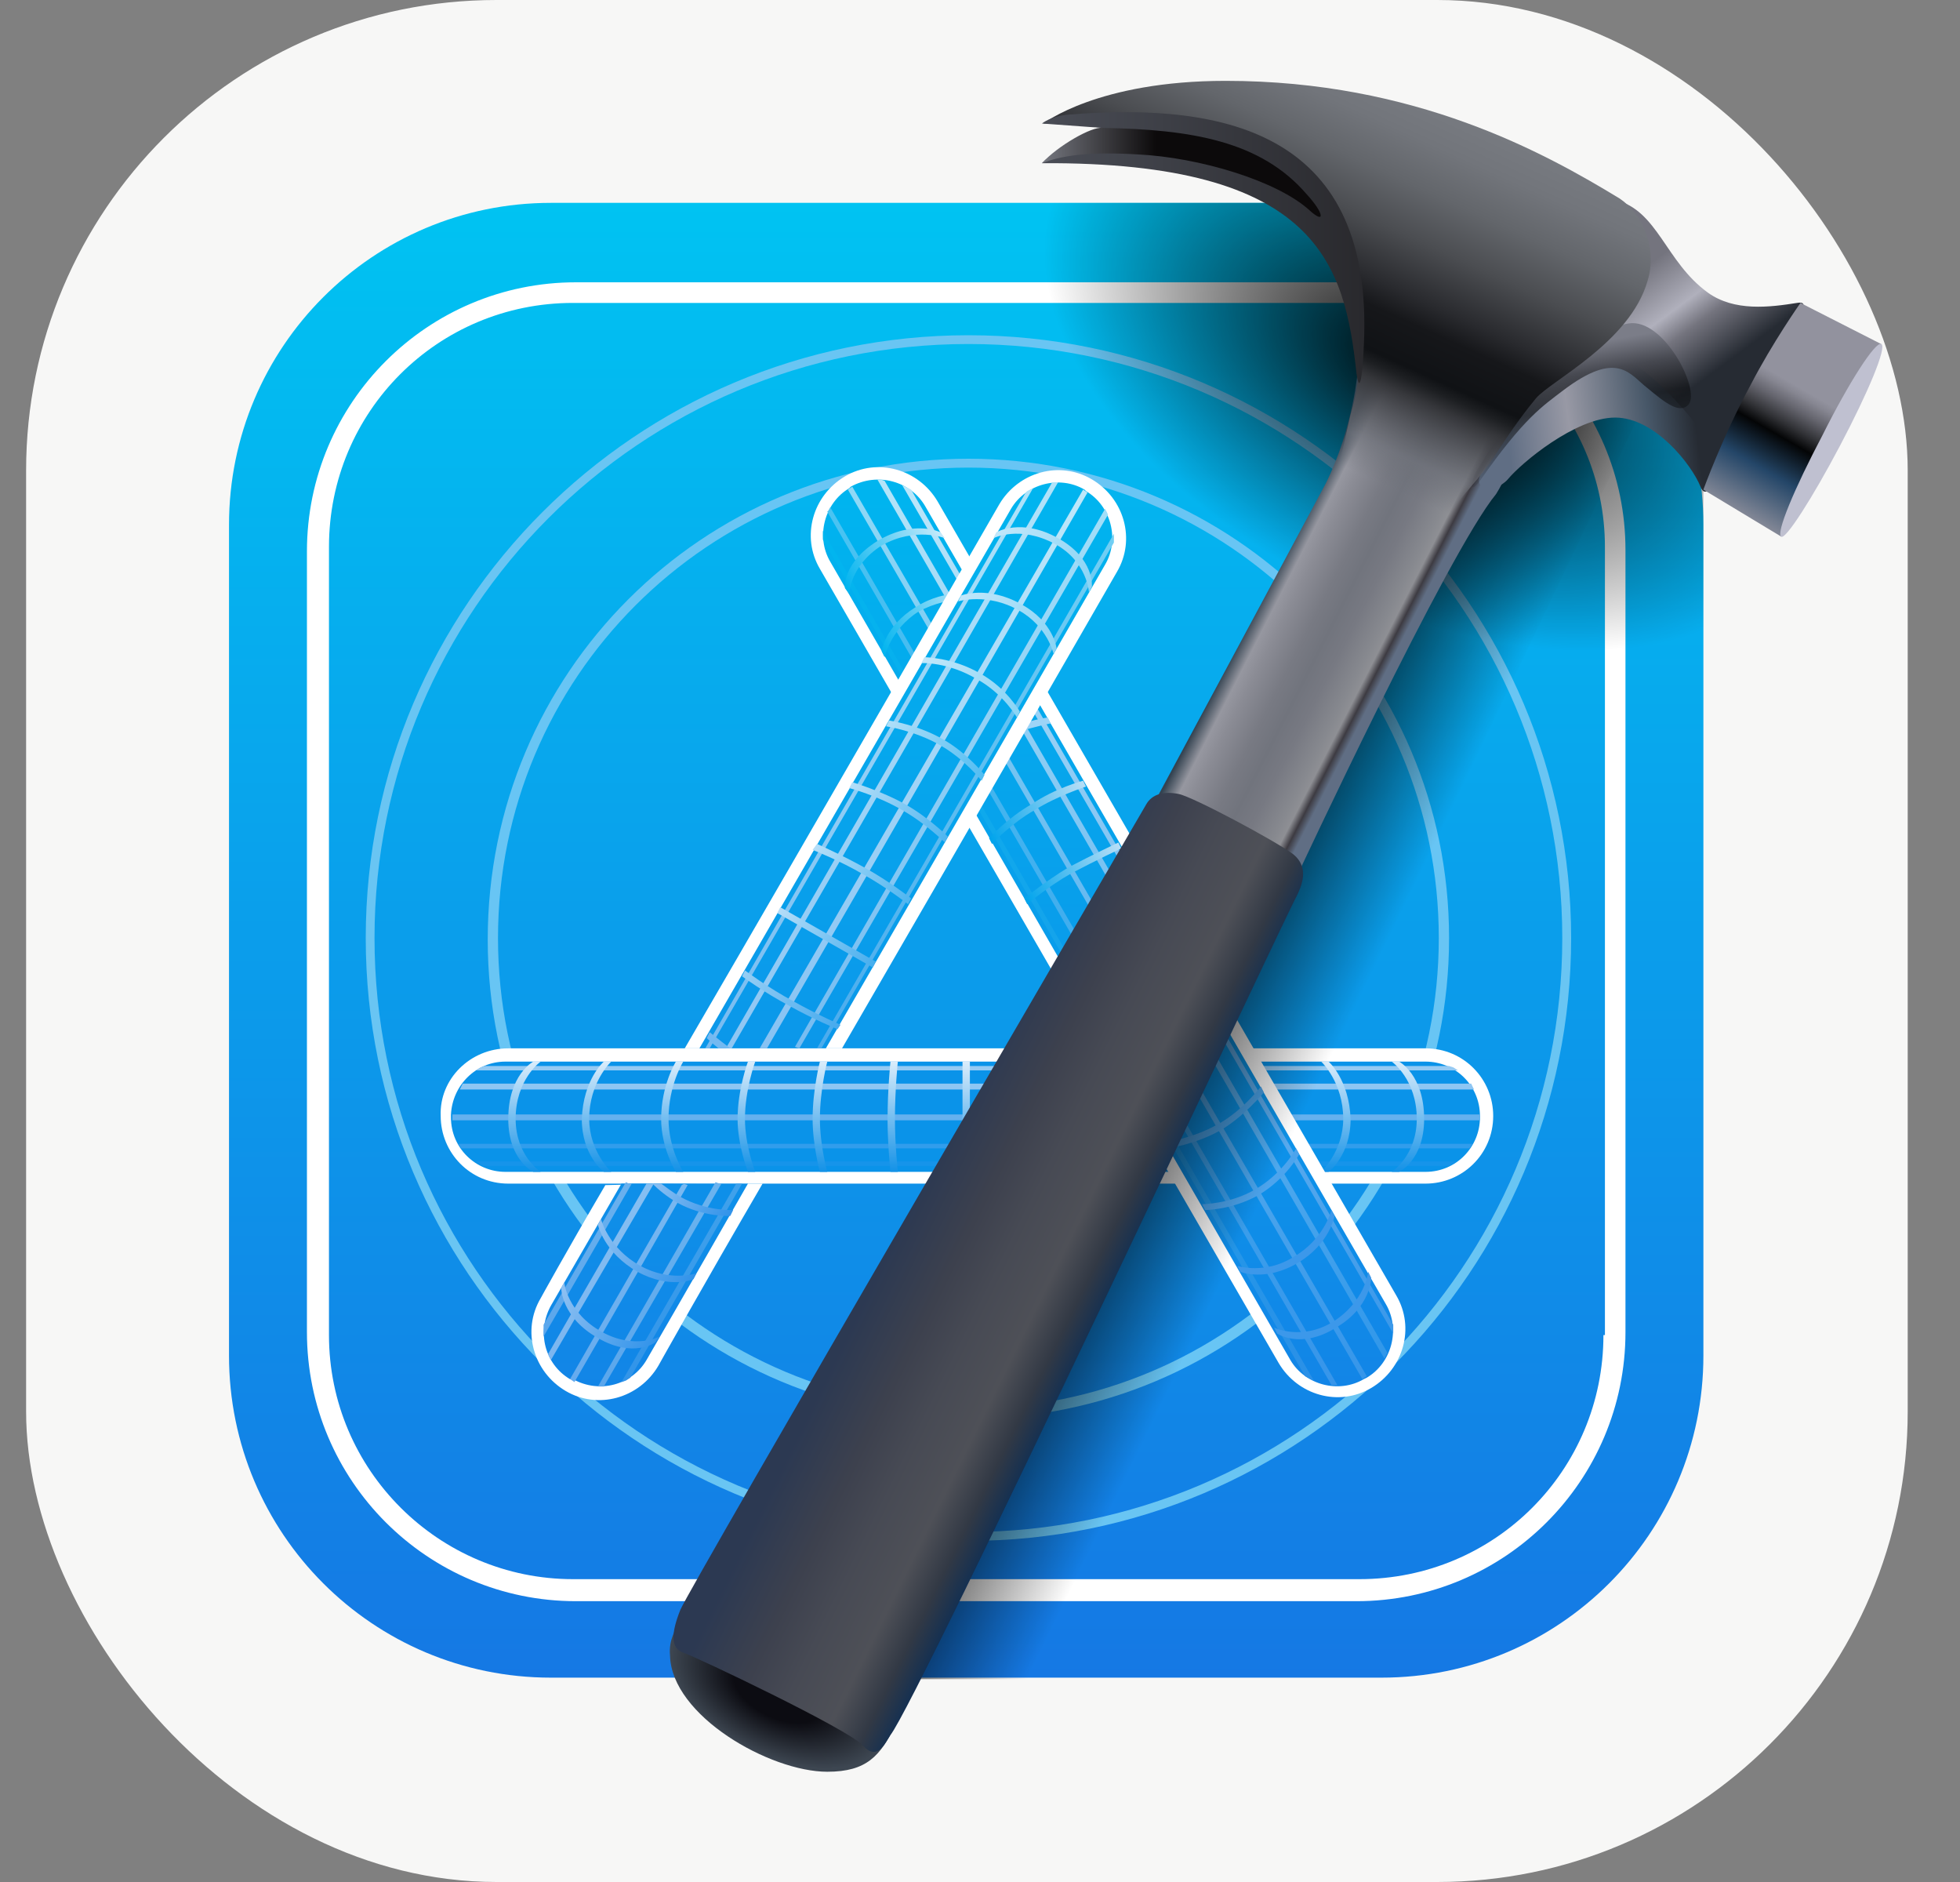
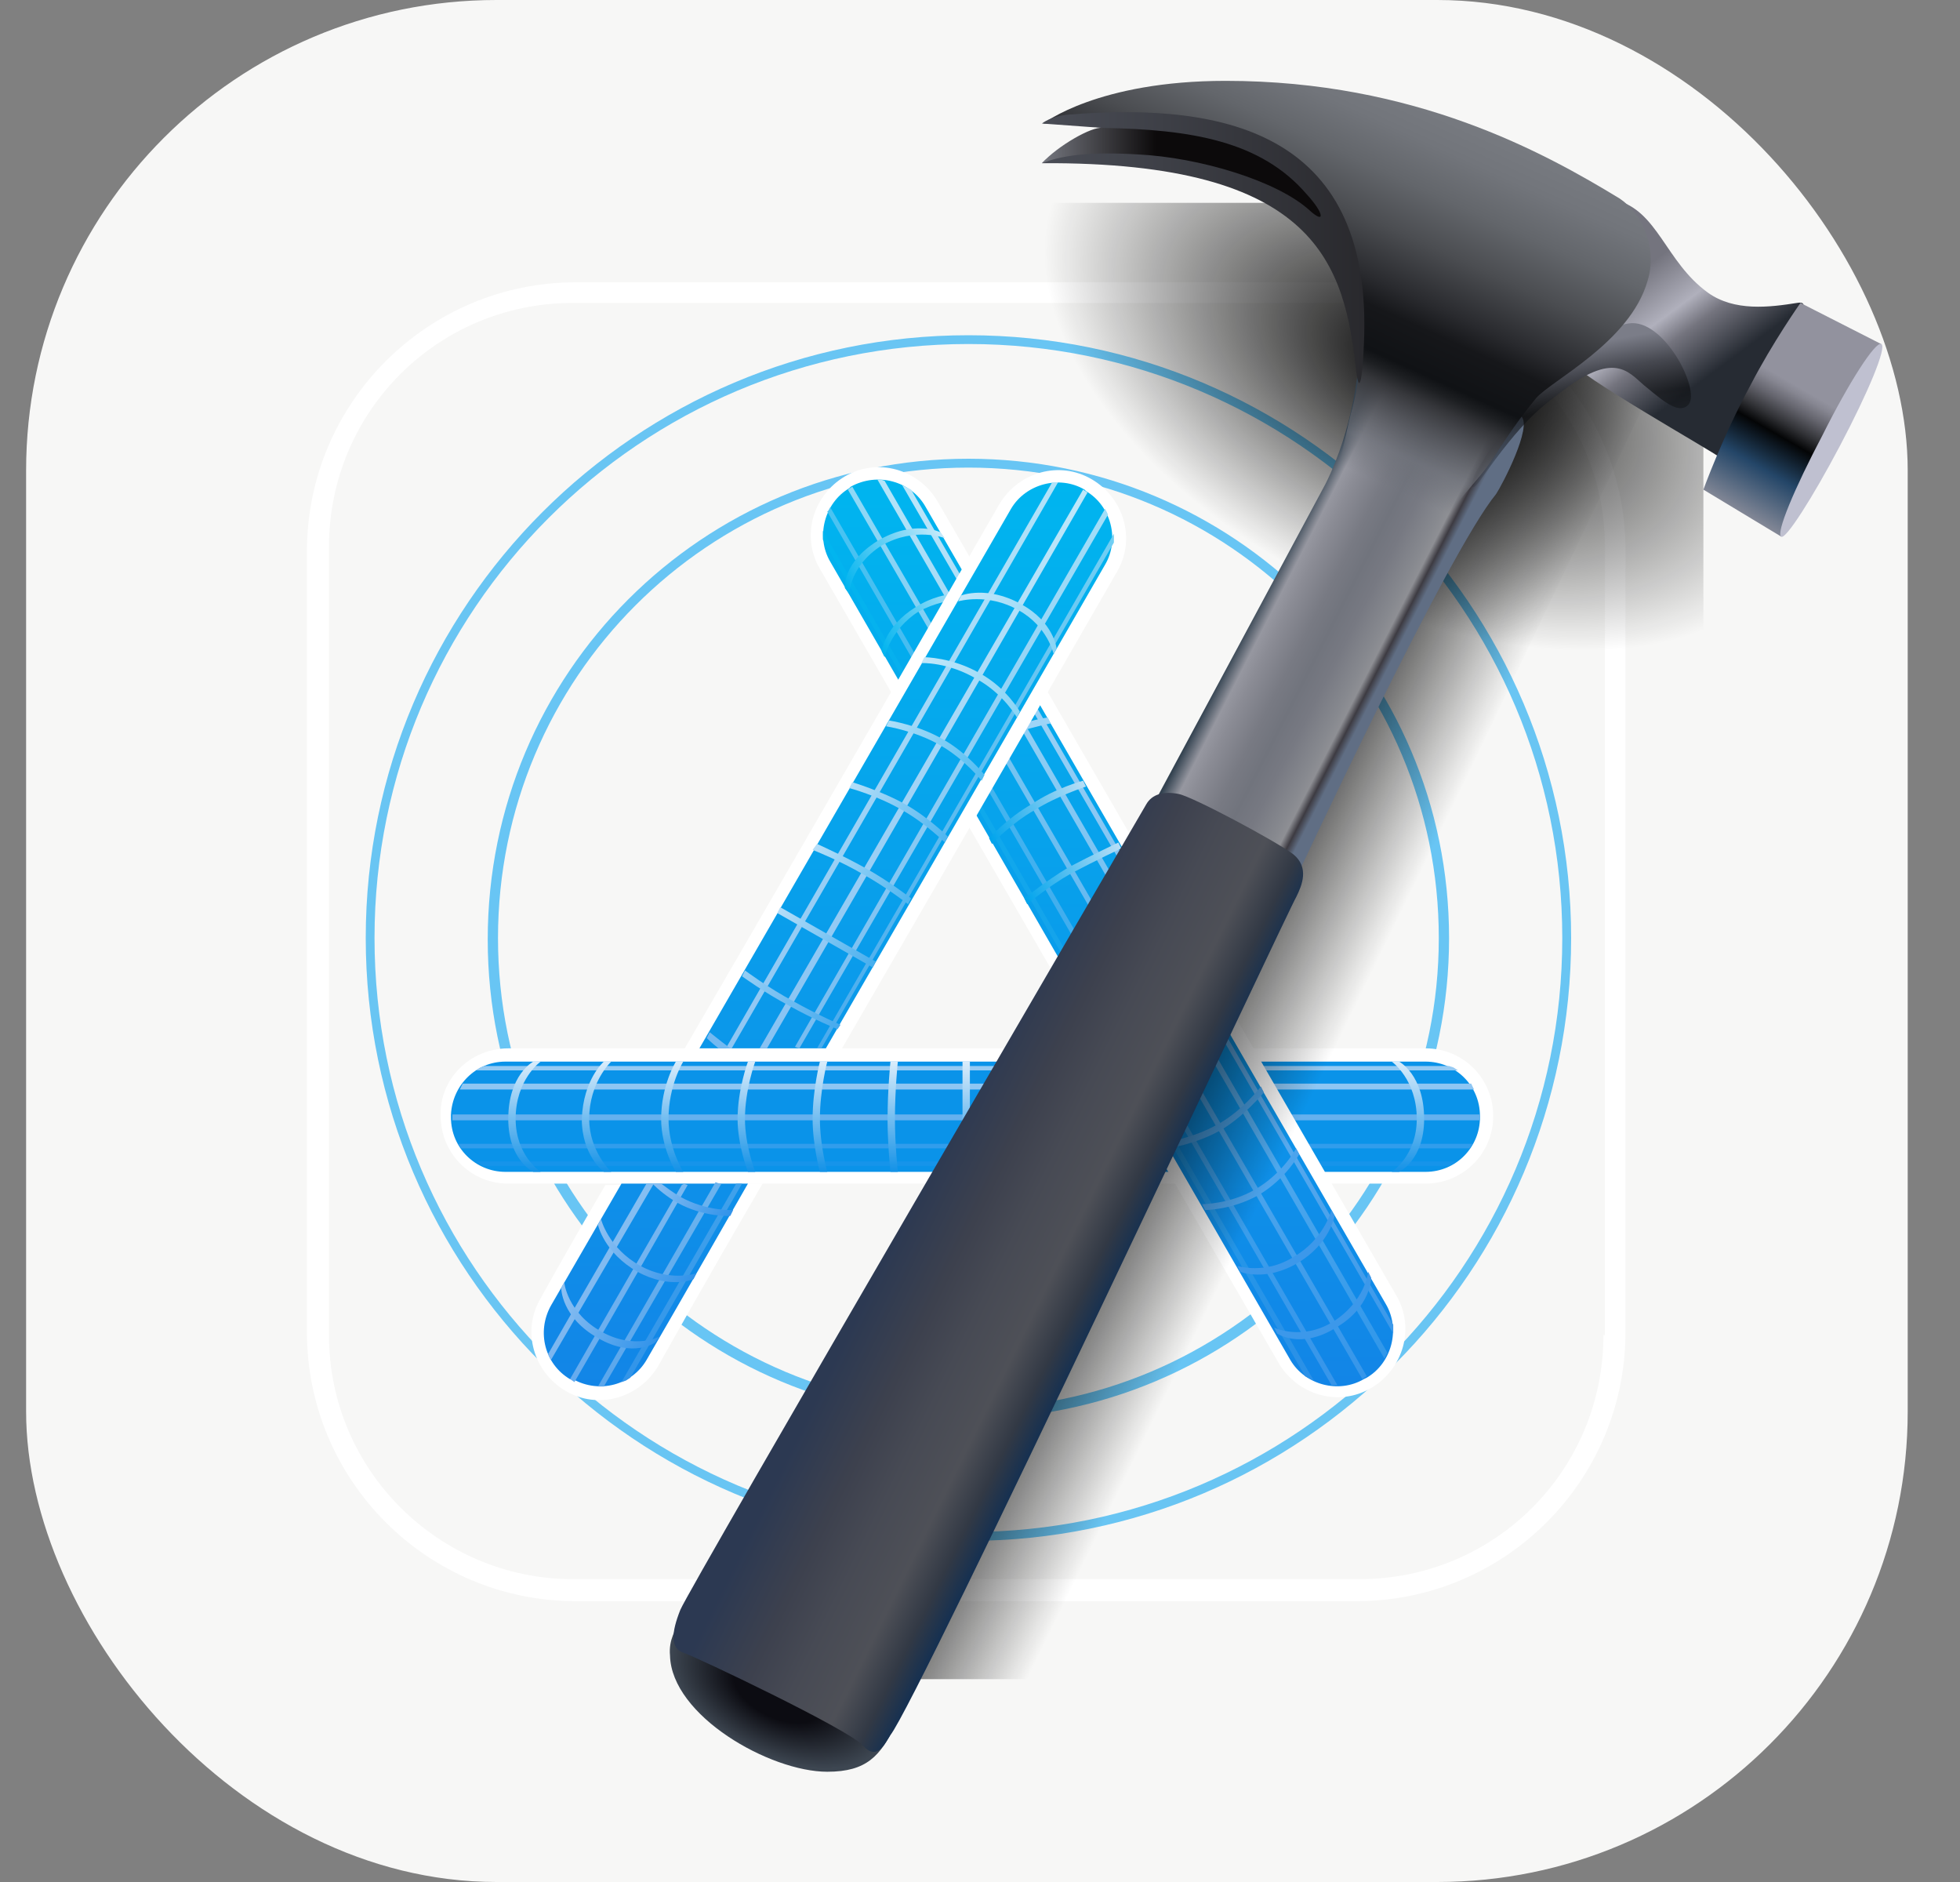
<svg xmlns="http://www.w3.org/2000/svg" width="25" height="24" viewBox="0 0 25 24" fill="none">
  <rect x="0" y="0" width="25" height="24" fill="#808080" stroke="none" />
  <g clip-path="url(#clip0_1086_206)">
    <rect x="0.333" width="24" height="24" rx="6" fill="#F7F7F6" />
-     <path d="M7.027 2.587H17.621C19.89 2.587 21.727 4.425 21.727 6.694V17.287C21.727 19.556 19.89 21.394 17.621 21.394H7.027C4.758 21.394 2.921 19.556 2.921 17.287V6.694C2.921 4.425 4.758 2.587 7.027 2.587Z" fill="url(#paint0_linear_1086_206)" />
    <path d="M17.302 3.6H7.346C5.452 3.6 3.915 5.138 3.915 7.031V16.988C3.915 18.881 5.452 20.419 7.346 20.419H17.302C19.196 20.419 20.733 18.881 20.733 16.988V7.013C20.733 5.119 19.196 3.6 17.302 3.6ZM20.452 17.025C20.452 18.75 19.065 20.138 17.34 20.138H7.308C5.602 20.138 4.196 18.75 4.196 17.025V6.975C4.196 5.25 5.583 3.863 7.308 3.863H17.358C19.065 3.863 20.471 5.25 20.471 6.975V17.025H20.452Z" fill="white" />
    <path d="M12.352 4.275C8.115 4.275 4.665 7.725 4.665 11.962C4.665 16.2 8.115 19.65 12.352 19.65C16.608 19.65 20.04 16.2 20.04 11.962C20.04 7.725 16.59 4.275 12.352 4.275ZM12.352 19.537C8.171 19.537 4.777 16.144 4.777 11.962C4.777 7.781 8.171 4.387 12.352 4.387C16.533 4.387 19.927 7.781 19.927 11.962C19.927 16.144 16.533 19.537 12.352 19.537Z" fill="#69C5F3" />
    <path d="M12.352 5.85C8.958 5.85 6.221 8.588 6.221 11.981C6.221 15.375 8.958 18.094 12.352 18.094C15.746 18.094 18.483 15.356 18.483 11.963C18.483 8.569 15.727 5.85 12.352 5.85ZM12.352 17.963C9.033 17.963 6.352 15.281 6.352 11.963C6.352 8.644 9.033 5.963 12.352 5.963C15.671 5.963 18.352 8.644 18.352 11.963C18.352 15.281 15.652 17.963 12.352 17.963Z" fill="#68C5F4" />
    <path d="M6.483 13.369H18.183C18.671 13.369 19.046 13.762 19.046 14.231C19.046 14.719 18.652 15.094 18.183 15.094H6.483C5.996 15.094 5.621 14.7 5.621 14.231C5.602 13.762 5.996 13.369 6.483 13.369Z" fill="white" />
    <path d="M6.446 13.538H18.183C18.558 13.538 18.877 13.838 18.877 14.231V14.25C18.877 14.625 18.577 14.944 18.183 14.944H6.446C6.071 14.944 5.752 14.644 5.752 14.25V14.213C5.771 13.838 6.071 13.538 6.446 13.538Z" fill="#0A93E9" />
    <path d="M6.165 14.869H18.483L18.577 14.812H6.071L6.165 14.869Z" fill="#1694EA" />
    <path d="M5.883 14.644H18.746L18.783 14.587H5.846L5.883 14.644Z" fill="#319DEC" />
    <path d="M5.771 14.287H18.877V14.212H5.771V14.287Z" fill="#65B1EE" />
    <path d="M5.902 13.819H18.765L18.783 13.856L18.802 13.894H5.865L5.883 13.856L5.902 13.819Z" fill="#8EC6F3" />
    <path d="M6.183 13.594H18.483L18.54 13.613L18.596 13.65H6.071L6.127 13.613L6.183 13.594Z" fill="#95CAF3" />
    <path d="M17.846 13.538H17.752C17.752 13.538 18.071 13.763 18.071 14.269C18.071 14.738 17.752 14.944 17.752 14.944H17.846C17.846 14.944 18.165 14.794 18.165 14.269C18.165 13.706 17.846 13.538 17.846 13.538Z" fill="url(#paint1_linear_1086_206)" />
-     <path d="M16.946 13.538H16.852C16.852 13.538 17.133 13.8 17.133 14.269C17.133 14.681 16.852 14.944 16.852 14.944H16.946C16.946 14.944 17.227 14.738 17.227 14.269C17.208 13.763 16.946 13.538 16.946 13.538Z" fill="url(#paint2_linear_1086_206)" />
    <path d="M12.277 13.538H12.371V14.944H12.277V13.538Z" fill="url(#paint3_linear_1086_206)" />
    <path d="M11.358 13.538H11.452C11.452 13.538 11.415 13.894 11.415 14.269C11.415 14.606 11.452 14.944 11.452 14.944H11.358C11.358 14.944 11.321 14.606 11.321 14.269C11.321 13.894 11.358 13.538 11.358 13.538Z" fill="url(#paint4_linear_1086_206)" />
    <path d="M10.458 13.538H10.552C10.552 13.538 10.458 13.894 10.458 14.269C10.458 14.606 10.552 14.944 10.552 14.944H10.458C10.458 14.944 10.365 14.606 10.365 14.269C10.365 13.894 10.458 13.538 10.458 13.538Z" fill="url(#paint5_linear_1086_206)" />
    <path d="M9.54 13.538H9.633C9.633 13.538 9.502 13.894 9.502 14.269C9.502 14.606 9.633 14.944 9.633 14.944H9.54C9.54 14.944 9.408 14.606 9.408 14.269C9.408 13.894 9.54 13.538 9.54 13.538Z" fill="url(#paint6_linear_1086_206)" />
    <path d="M8.621 13.538H8.715C8.715 13.538 8.527 13.838 8.527 14.269C8.527 14.644 8.715 14.944 8.715 14.944H8.621C8.621 14.944 8.433 14.644 8.433 14.269C8.433 13.838 8.621 13.538 8.621 13.538Z" fill="url(#paint7_linear_1086_206)" />
    <path d="M7.702 13.538H7.796C7.796 13.538 7.515 13.8 7.515 14.269C7.515 14.681 7.796 14.944 7.796 14.944H7.702C7.702 14.944 7.421 14.738 7.421 14.269C7.44 13.763 7.702 13.538 7.702 13.538Z" fill="url(#paint8_linear_1086_206)" />
    <path d="M6.802 13.538H6.896C6.896 13.538 6.577 13.763 6.577 14.269C6.577 14.738 6.896 14.944 6.896 14.944H6.802C6.802 14.944 6.483 14.794 6.483 14.269C6.483 13.706 6.802 13.538 6.802 13.538Z" fill="url(#paint9_linear_1086_206)" />
    <path d="M11.959 6.394L17.809 16.519C18.052 16.931 17.902 17.456 17.49 17.7C17.077 17.944 16.552 17.794 16.309 17.381L10.459 7.256C10.215 6.844 10.365 6.319 10.777 6.075C11.19 5.831 11.715 5.981 11.959 6.394Z" fill="white" />
    <path d="M11.809 6.469L17.677 16.631C17.865 16.95 17.752 17.381 17.433 17.569L17.396 17.587C17.077 17.775 16.646 17.663 16.459 17.344L10.59 7.163C10.402 6.844 10.515 6.413 10.834 6.225L10.852 6.206C11.19 6.019 11.621 6.131 11.809 6.469Z" fill="url(#paint10_linear_1086_206)" />
    <path d="M10.496 6.881L16.646 17.55L16.683 17.569L16.721 17.587L16.758 17.606L10.496 6.769V6.881Z" fill="url(#paint11_linear_1086_206)" />
    <path d="M10.552 6.525L16.983 17.663H17.058L10.59 6.469L10.571 6.506L10.552 6.525Z" fill="url(#paint12_linear_1086_206)" />
    <path d="M10.815 6.244L17.377 17.587L17.433 17.55L10.871 6.206L10.815 6.244Z" fill="url(#paint13_linear_1086_206)" />
    <path d="M11.283 6.131L17.696 17.25L17.677 17.288L17.658 17.325L11.19 6.113H11.227L11.283 6.131Z" fill="url(#paint14_linear_1086_206)" />
    <path d="M11.621 6.244L17.771 16.894V17.006L11.508 6.188L11.546 6.206L11.583 6.225L11.621 6.244Z" fill="url(#paint15_linear_1086_206)" />
    <path d="M17.49 16.294L17.452 16.219C17.452 16.219 17.415 16.594 17.002 16.856C16.608 17.1 16.252 16.931 16.252 16.931L16.29 17.006C16.29 17.006 16.59 17.212 17.04 16.931C17.49 16.669 17.49 16.294 17.49 16.294ZM17.021 15.506L16.983 15.431C16.983 15.431 16.89 15.806 16.496 16.031C16.14 16.256 15.783 16.144 15.783 16.144L15.821 16.219C15.821 16.219 16.14 16.35 16.552 16.106C16.965 15.862 17.021 15.506 17.021 15.506Z" fill="#3C98EA" />
    <path d="M16.571 14.719L16.533 14.644C16.533 14.644 16.365 14.963 16.008 15.169C15.69 15.356 15.333 15.356 15.333 15.356L15.371 15.431C15.371 15.431 15.708 15.431 16.046 15.244C16.402 15.037 16.571 14.719 16.571 14.719Z" fill="#4CA4ED" />
    <path d="M16.121 13.931L16.083 13.856C16.083 13.856 15.84 14.175 15.521 14.344C15.221 14.512 14.865 14.569 14.865 14.569L14.902 14.644C14.902 14.644 15.258 14.588 15.558 14.419C15.858 14.25 16.121 13.931 16.121 13.931Z" fill="#4DA7EE" />
    <path d="M14.265 10.744L14.302 10.819C14.302 10.819 13.983 10.969 13.665 11.137C13.365 11.306 13.102 11.531 13.102 11.531L13.065 11.456C13.065 11.456 13.346 11.231 13.627 11.062C13.946 10.894 14.265 10.744 14.265 10.744Z" fill="url(#paint16_linear_1086_206)" />
    <path d="M13.815 9.956L13.852 10.031C13.852 10.031 13.496 10.144 13.196 10.331C12.896 10.5 12.652 10.762 12.652 10.762L12.615 10.688C12.615 10.688 12.858 10.425 13.158 10.256C13.458 10.05 13.815 9.956 13.815 9.956Z" fill="url(#paint17_linear_1086_206)" />
    <path d="M12.971 9.337C13.215 9.262 13.402 9.225 13.402 9.225L13.365 9.15C13.365 9.15 13.196 9.169 13.009 9.244C12.896 9.281 12.877 9.375 12.971 9.337Z" fill="#9DD4F7" />
    <path d="M12.446 7.594L12.483 7.669C12.483 7.669 12.127 7.575 11.715 7.8C11.358 8.025 11.283 8.381 11.283 8.381L11.246 8.306C11.246 8.306 11.283 7.988 11.677 7.744C12.09 7.481 12.446 7.594 12.446 7.594Z" fill="url(#paint18_linear_1086_206)" />
    <path d="M11.996 6.788L12.052 6.863C12.052 6.863 11.677 6.713 11.246 6.956C10.834 7.219 10.834 7.575 10.834 7.575L10.777 7.5C10.777 7.5 10.74 7.181 11.19 6.9C11.659 6.619 11.996 6.788 11.996 6.788Z" fill="url(#paint19_linear_1086_206)" />
    <path d="M10.74 13.369C12.371 10.556 14.246 7.294 14.246 7.294C14.49 6.881 14.34 6.356 13.927 6.113C13.515 5.869 12.99 6.019 12.746 6.431C12.746 6.431 10.459 10.406 8.734 13.369H10.74ZM9.727 15.094C8.94 16.444 8.396 17.419 8.396 17.419C8.152 17.831 7.627 17.981 7.215 17.738C6.802 17.494 6.652 16.969 6.896 16.556C6.896 16.556 7.215 15.975 7.721 15.113C8.359 15.094 9.521 15.094 9.727 15.094Z" fill="white" />
    <path d="M10.534 13.369C12.184 10.519 14.096 7.2 14.096 7.2C14.284 6.881 14.171 6.45 13.852 6.263L13.834 6.244C13.515 6.056 13.084 6.169 12.896 6.488C12.896 6.488 10.646 10.388 8.921 13.369H10.534ZM9.54 15.094C8.79 16.406 8.246 17.344 8.246 17.344C8.059 17.663 7.646 17.775 7.309 17.588H7.271C6.952 17.4 6.84 16.988 7.027 16.65C7.027 16.65 7.384 16.031 7.927 15.094H9.54Z" fill="url(#paint20_linear_1086_206)" />
    <path d="M10.477 13.369L14.208 6.919V6.806C14.208 6.806 12.146 10.387 10.421 13.369H10.477ZM9.465 15.094L8.04 17.569L7.983 17.606L7.927 17.625C7.927 17.625 8.565 16.519 9.39 15.094H9.465Z" fill="url(#paint21_linear_1086_206)" />
    <path d="M10.196 13.369L14.133 6.563L14.115 6.525L14.096 6.488C14.096 6.488 11.94 10.219 10.14 13.35L10.196 13.369ZM9.202 15.094L7.702 17.681H7.627C7.627 17.681 8.265 16.575 9.127 15.075C9.165 15.094 9.202 15.094 9.202 15.094Z" fill="url(#paint22_linear_1086_206)" />
    <path d="M9.783 13.369C11.64 10.162 13.871 6.281 13.871 6.281L13.815 6.244L9.69 13.369H9.783ZM8.771 15.112C7.946 16.556 7.327 17.625 7.327 17.625L7.271 17.587C7.271 17.587 7.871 16.537 8.696 15.112C8.733 15.094 8.715 15.094 8.771 15.112Z" fill="url(#paint23_linear_1086_206)" />
    <path d="M9.333 13.369C11.19 10.162 13.496 6.15 13.496 6.15H13.421C13.421 6.15 11.115 10.144 9.258 13.369H9.333ZM8.246 15.094C7.496 16.387 6.99 17.269 6.99 17.269L7.008 17.306L7.027 17.344C7.027 17.344 7.571 16.406 8.34 15.094H8.246Z" fill="url(#paint24_linear_1086_206)" />
-     <path d="M9.052 13.369L13.177 6.225L13.14 6.244L13.102 6.263L13.083 6.281C13.083 6.281 10.796 10.238 8.996 13.369H9.052ZM8.058 15.094C7.402 16.238 6.933 17.044 6.933 17.044V16.894C6.933 16.894 7.346 16.181 7.983 15.075C8.021 15.094 8.021 15.094 8.058 15.094Z" fill="url(#paint25_linear_1086_206)" />
-     <path d="M12.708 6.788L12.671 6.863C12.671 6.863 13.008 6.694 13.458 6.938C13.871 7.163 13.89 7.556 13.89 7.556L13.927 7.481C13.927 7.481 13.965 7.125 13.496 6.863C13.027 6.6 12.708 6.788 12.708 6.788Z" fill="url(#paint26_linear_1086_206)" />
    <path d="M12.258 7.594L12.221 7.669C12.221 7.669 12.596 7.556 12.99 7.781C13.365 7.987 13.44 8.344 13.44 8.344L13.477 8.269C13.477 8.269 13.44 7.931 13.027 7.706C12.596 7.462 12.258 7.594 12.258 7.594Z" fill="url(#paint27_linear_1086_206)" />
    <path d="M11.79 8.381L11.752 8.456C11.752 8.456 12.09 8.438 12.465 8.663C12.802 8.85 12.971 9.15 12.971 9.15L13.008 9.075C13.008 9.075 12.84 8.775 12.502 8.588C12.146 8.381 11.79 8.381 11.79 8.381Z" fill="url(#paint28_linear_1086_206)" />
    <path d="M11.34 9.188L11.302 9.262C11.302 9.262 11.677 9.319 11.996 9.506C12.296 9.675 12.521 9.956 12.521 9.956L12.558 9.881C12.558 9.881 12.333 9.6 12.033 9.431C11.715 9.244 11.34 9.188 11.34 9.188Z" fill="url(#paint29_linear_1086_206)" />
    <path d="M10.871 9.975L10.833 10.05C10.833 10.05 11.19 10.144 11.508 10.331C11.808 10.5 12.052 10.744 12.052 10.744L12.09 10.669C12.09 10.669 11.846 10.425 11.546 10.256C11.246 10.088 10.871 9.975 10.871 9.975Z" fill="url(#paint30_linear_1086_206)" />
    <path d="M10.421 10.762L10.365 10.838C10.365 10.838 10.702 10.969 11.021 11.156C11.321 11.325 11.583 11.531 11.583 11.531L11.621 11.456C11.621 11.456 11.358 11.25 11.058 11.081C10.758 10.912 10.421 10.762 10.421 10.762Z" fill="url(#paint31_linear_1086_206)" />
    <path d="M9.915 11.644L9.952 11.569L11.171 12.263L11.133 12.338L9.915 11.644Z" fill="url(#paint32_linear_1086_206)" />
    <path d="M9.465 12.45L9.502 12.375C9.502 12.375 9.802 12.6 10.121 12.769C10.421 12.938 10.721 13.069 10.721 13.069L10.683 13.125C10.683 13.125 10.365 12.994 10.065 12.825C9.746 12.656 9.465 12.45 9.465 12.45Z" fill="url(#paint33_linear_1086_206)" />
    <path d="M9.165 13.369C9.071 13.294 9.015 13.238 9.015 13.238L9.052 13.163C9.052 13.163 9.165 13.256 9.315 13.369H9.165Z" fill="#73B9F1" />
    <path d="M8.433 15.094C8.508 15.15 8.583 15.206 8.677 15.262C9.015 15.45 9.352 15.431 9.352 15.431L9.315 15.506C9.315 15.506 8.977 15.525 8.64 15.338C8.508 15.262 8.396 15.169 8.321 15.094H8.433Z" fill="url(#paint34_linear_1086_206)" />
    <path d="M7.627 15.619L7.665 15.544C7.665 15.544 7.758 15.919 8.171 16.144C8.546 16.35 8.883 16.238 8.883 16.238L8.846 16.312C8.846 16.312 8.546 16.444 8.133 16.219C7.702 15.975 7.627 15.619 7.627 15.619Z" fill="url(#paint35_linear_1086_206)" />
    <path d="M7.158 16.425L7.196 16.35C7.196 16.35 7.233 16.744 7.683 16.988C8.096 17.213 8.415 17.044 8.415 17.044L8.358 17.119C8.358 17.119 8.077 17.325 7.627 17.063C7.158 16.8 7.158 16.425 7.158 16.425Z" fill="url(#paint36_linear_1086_206)" />
    <path d="M13.233 21.413L21.258 4.556L19.233 3.6L10.871 21.131C10.871 21.131 11.133 21.263 11.471 21.413H13.233Z" fill="url(#paint37_linear_1086_206)" />
    <path d="M17.977 2.587L21.727 4.369V9.75C20.433 9.131 11.771 5.006 11.771 5.006C11.771 5.006 12.371 3.75 12.933 2.587H17.977Z" fill="url(#paint38_radial_1086_206)" />
    <path d="M8.677 20.662C8.621 20.775 8.527 20.906 8.546 21.112C8.565 21.881 9.821 22.594 10.552 22.594C11.059 22.594 11.227 22.387 11.415 22.012C11.602 21.637 8.883 20.212 8.677 20.662Z" fill="url(#paint39_radial_1086_206)" />
    <path d="M17.321 4.706C17.321 4.706 19.252 5.175 19.402 5.306C19.552 5.438 19.158 6.188 19.083 6.3C18.465 7.05 16.533 11.194 16.533 11.194L14.752 10.181C14.752 10.181 16.346 7.219 16.908 6.169C17.265 5.456 17.321 4.706 17.321 4.706Z" fill="url(#paint40_linear_1086_206)" />
    <path d="M21.783 3.731C22.121 3.975 22.571 3.919 22.927 3.862C23.171 3.825 22.796 4.181 22.383 5.006C21.971 5.831 21.99 5.887 21.933 5.831C21.877 5.775 20.021 4.725 20.077 4.631C20.152 4.537 20.452 2.494 20.602 2.55C21.146 2.681 21.24 3.337 21.783 3.731Z" fill="url(#paint41_linear_1086_206)" />
-     <path d="M18.896 6.037C19.027 5.831 19.627 4.556 20.584 4.556C21.015 4.556 21.84 5.644 21.915 5.794C21.971 5.925 21.784 6.45 21.69 6.206C21.577 5.925 21.108 5.325 20.602 5.325C20.096 5.325 19.402 5.906 19.233 6.112C19.065 6.3 18.765 6.244 18.896 6.037Z" fill="url(#paint42_linear_1086_206)" />
    <path d="M18.858 5.962C18.952 5.812 19.384 5.156 19.59 4.95C19.796 4.744 20.321 4.2 20.771 4.125C21.221 4.05 21.69 4.969 21.54 5.156C21.427 5.287 21.24 5.137 21.015 4.95C20.79 4.781 20.64 4.444 19.927 4.987C19.683 5.175 19.44 5.325 18.877 6.131C18.727 6.337 18.765 6.112 18.858 5.962Z" fill="url(#paint43_linear_1086_206)" />
    <path d="M16.534 11.438C16.608 11.288 16.702 11.063 16.496 10.894C16.271 10.725 15.221 10.163 15.034 10.125C14.846 10.088 14.696 10.125 14.621 10.256C14.546 10.388 8.79 20.25 8.677 20.531C8.565 20.813 8.546 21.019 8.715 21.075C8.883 21.131 10.815 22.05 11.002 22.256C11.19 22.463 11.284 22.238 11.358 22.125C11.715 21.675 16.44 11.588 16.534 11.438Z" fill="url(#paint44_linear_1086_206)" />
    <path d="M18.99 5.925C19.083 5.794 19.308 5.419 19.59 5.081C19.777 4.856 20.79 4.369 21.015 3.581C21.146 3.15 20.94 2.719 20.658 2.531C19.702 1.95 18.052 1.031 15.633 1.031C14.002 1.031 13.308 1.575 13.308 1.575H14.133L17.002 2.7L17.358 4.2C17.358 4.2 17.396 4.706 17.227 5.287C17.115 5.756 17.077 6.037 16.908 6.506C17.04 6.562 17.34 6.356 17.677 6.45C17.977 6.525 18.165 6.938 18.371 6.694C18.727 6.225 18.84 6.131 18.99 5.925Z" fill="url(#paint45_linear_1086_206)" />
    <path d="M17.302 4.762C17.152 3.375 16.815 2.062 13.29 2.081C13.515 1.856 14.058 1.631 14.058 1.631L13.29 1.575C13.29 1.575 13.402 1.481 13.627 1.462C15.69 1.294 17.527 1.725 17.396 4.406C17.377 4.837 17.34 5.025 17.302 4.762Z" fill="url(#paint46_linear_1086_206)" />
    <path d="M13.29 2.081C13.533 1.987 13.871 1.931 14.508 1.969C15.296 2.006 16.29 2.306 16.702 2.681C16.908 2.869 16.89 2.719 16.665 2.475C16.083 1.8 15.202 1.65 14.058 1.631C13.927 1.612 13.496 1.856 13.29 2.081Z" fill="url(#paint47_linear_1086_206)" />
    <path d="M22.965 3.863L23.996 4.388C23.996 4.388 23.602 4.913 23.283 5.513C22.946 6.15 22.721 6.844 22.721 6.844L21.727 6.244C21.727 6.244 21.971 5.569 22.327 4.913C22.608 4.369 22.965 3.863 22.965 3.863Z" fill="url(#paint48_linear_1086_206)" />
    <path d="M23.996 4.387C24.071 4.425 23.827 5.006 23.471 5.681C23.115 6.356 22.777 6.881 22.721 6.844C22.646 6.806 22.89 6.225 23.246 5.55C23.584 4.875 23.921 4.35 23.996 4.387Z" fill="#BFC0D0" />
  </g>
  <defs>
    <linearGradient id="paint0_linear_1086_206" x1="12.323" y1="21.406" x2="12.323" y2="2.584" gradientUnits="userSpaceOnUse">
      <stop stop-color="#1578E4" />
      <stop offset="1" stop-color="#00C3F2" />
    </linearGradient>
    <linearGradient id="paint1_linear_1086_206" x1="17.965" y1="14.938" x2="17.965" y2="13.535" gradientUnits="userSpaceOnUse">
      <stop stop-color="#1492E7" />
      <stop offset="1" stop-color="#DBEDFB" />
    </linearGradient>
    <linearGradient id="paint2_linear_1086_206" x1="17.029" y1="14.938" x2="17.029" y2="13.535" gradientUnits="userSpaceOnUse">
      <stop stop-color="#1492E7" />
      <stop offset="1" stop-color="#DBEDFB" />
    </linearGradient>
    <linearGradient id="paint3_linear_1086_206" x1="12.323" y1="14.938" x2="12.323" y2="13.535" gradientUnits="userSpaceOnUse">
      <stop stop-color="#1492E7" />
      <stop offset="1" stop-color="#DBEDFB" />
    </linearGradient>
    <linearGradient id="paint4_linear_1086_206" x1="11.387" y1="14.938" x2="11.387" y2="13.535" gradientUnits="userSpaceOnUse">
      <stop stop-color="#1492E7" />
      <stop offset="1" stop-color="#DBEDFB" />
    </linearGradient>
    <linearGradient id="paint5_linear_1086_206" x1="10.45" y1="14.938" x2="10.45" y2="13.535" gradientUnits="userSpaceOnUse">
      <stop stop-color="#1492E7" />
      <stop offset="1" stop-color="#DBEDFB" />
    </linearGradient>
    <linearGradient id="paint6_linear_1086_206" x1="9.514" y1="14.938" x2="9.514" y2="13.535" gradientUnits="userSpaceOnUse">
      <stop stop-color="#1492E7" />
      <stop offset="1" stop-color="#DBEDFB" />
    </linearGradient>
    <linearGradient id="paint7_linear_1086_206" x1="8.577" y1="14.938" x2="8.577" y2="13.535" gradientUnits="userSpaceOnUse">
      <stop stop-color="#1492E7" />
      <stop offset="1" stop-color="#DBEDFB" />
    </linearGradient>
    <linearGradient id="paint8_linear_1086_206" x1="7.618" y1="14.938" x2="7.618" y2="13.535" gradientUnits="userSpaceOnUse">
      <stop stop-color="#1492E7" />
      <stop offset="1" stop-color="#DBEDFB" />
    </linearGradient>
    <linearGradient id="paint9_linear_1086_206" x1="6.682" y1="14.938" x2="6.682" y2="13.535" gradientUnits="userSpaceOnUse">
      <stop stop-color="#1492E7" />
      <stop offset="1" stop-color="#DBEDFB" />
    </linearGradient>
    <linearGradient id="paint10_linear_1086_206" x1="14.13" y1="17.672" x2="14.13" y2="6.12" gradientUnits="userSpaceOnUse">
      <stop stop-color="#1285E7" />
      <stop offset="1" stop-color="#00B5EF" />
    </linearGradient>
    <linearGradient id="paint11_linear_1086_206" x1="16.733" y1="17.621" x2="10.473" y2="6.779" gradientUnits="userSpaceOnUse">
      <stop stop-color="#2B90E7" />
      <stop offset="1" stop-color="#00B6EF" />
    </linearGradient>
    <linearGradient id="paint12_linear_1086_206" x1="17.035" y1="17.686" x2="10.568" y2="6.485" gradientUnits="userSpaceOnUse">
      <stop stop-color="#3795EA" />
      <stop offset="1" stop-color="#49C4F2" />
    </linearGradient>
    <linearGradient id="paint13_linear_1086_206" x1="17.401" y1="17.575" x2="10.847" y2="6.224" gradientUnits="userSpaceOnUse">
      <stop stop-color="#3696EA" />
      <stop offset="1" stop-color="#90D9F6" />
    </linearGradient>
    <linearGradient id="paint14_linear_1086_206" x1="17.692" y1="17.312" x2="11.221" y2="6.103" gradientUnits="userSpaceOnUse">
      <stop stop-color="#3097EA" />
      <stop offset="1" stop-color="#B5E5F9" />
    </linearGradient>
    <linearGradient id="paint15_linear_1086_206" x1="17.786" y1="17.004" x2="11.535" y2="6.176" gradientUnits="userSpaceOnUse">
      <stop stop-color="#3A98EA" />
      <stop offset="1" stop-color="#BCE7FA" />
    </linearGradient>
    <linearGradient id="paint16_linear_1086_206" x1="13.08" y1="11.48" x2="14.294" y2="10.779" gradientUnits="userSpaceOnUse">
      <stop stop-color="#00A4EC" />
      <stop offset="1" stop-color="#B9DFF6" />
    </linearGradient>
    <linearGradient id="paint17_linear_1086_206" x1="12.612" y1="10.67" x2="13.826" y2="9.969" gradientUnits="userSpaceOnUse">
      <stop stop-color="#00A4EC" />
      <stop offset="1" stop-color="#B9DFF6" />
    </linearGradient>
    <linearGradient id="paint18_linear_1086_206" x1="11.195" y1="8.216" x2="12.402" y2="7.52" gradientUnits="userSpaceOnUse">
      <stop stop-color="#00B4EF" />
      <stop offset="1" stop-color="#C3E9FA" />
    </linearGradient>
    <linearGradient id="paint19_linear_1086_206" x1="10.726" y1="7.402" x2="11.94" y2="6.701" gradientUnits="userSpaceOnUse">
      <stop stop-color="#00B4EF" />
      <stop offset="1" stop-color="#C3E9FA" />
    </linearGradient>
    <linearGradient id="paint20_linear_1086_206" x1="10.565" y1="17.7" x2="10.565" y2="6.149" gradientUnits="userSpaceOnUse">
      <stop stop-color="#1285E7" />
      <stop offset="1" stop-color="#00B5EF" />
    </linearGradient>
    <linearGradient id="paint21_linear_1086_206" x1="7.961" y1="17.649" x2="14.22" y2="6.808" gradientUnits="userSpaceOnUse">
      <stop stop-color="#3194E9" />
      <stop offset="1" stop-color="#71CFF4" />
    </linearGradient>
    <linearGradient id="paint22_linear_1086_206" x1="7.658" y1="17.715" x2="14.125" y2="6.513" gradientUnits="userSpaceOnUse">
      <stop stop-color="#5AA6EC" />
      <stop offset="1" stop-color="#A2DEF8" />
    </linearGradient>
    <linearGradient id="paint23_linear_1086_206" x1="7.293" y1="17.603" x2="13.847" y2="6.252" gradientUnits="userSpaceOnUse">
      <stop stop-color="#66ABEE" />
      <stop offset="1" stop-color="#BEE8FA" />
    </linearGradient>
    <linearGradient id="paint24_linear_1086_206" x1="7.002" y1="17.34" x2="13.474" y2="6.131" gradientUnits="userSpaceOnUse">
      <stop stop-color="#7BB6F0" />
      <stop offset="1" stop-color="#B1E3F9" />
    </linearGradient>
    <linearGradient id="paint25_linear_1086_206" x1="6.906" y1="17.039" x2="13.161" y2="6.205" gradientUnits="userSpaceOnUse">
      <stop stop-color="#5AA6EC" />
      <stop offset="1" stop-color="#AFE3F9" />
    </linearGradient>
    <linearGradient id="paint26_linear_1086_206" x1="12.776" y1="6.692" x2="13.991" y2="7.393" gradientUnits="userSpaceOnUse">
      <stop stop-color="#C1E7FA" />
      <stop offset="1" stop-color="#89D4F5" />
    </linearGradient>
    <linearGradient id="paint27_linear_1086_206" x1="12.306" y1="7.506" x2="13.521" y2="8.206" gradientUnits="userSpaceOnUse">
      <stop stop-color="#C1E7FA" />
      <stop offset="1" stop-color="#89D4F5" />
    </linearGradient>
    <linearGradient id="paint28_linear_1086_206" x1="11.822" y1="8.345" x2="13.036" y2="9.046" gradientUnits="userSpaceOnUse">
      <stop stop-color="#C1E7FA" />
      <stop offset="1" stop-color="#89D4F5" />
    </linearGradient>
    <linearGradient id="paint29_linear_1086_206" x1="11.351" y1="9.16" x2="12.565" y2="9.861" gradientUnits="userSpaceOnUse">
      <stop stop-color="#B0DFF8" />
      <stop offset="1" stop-color="#52BDF2" />
    </linearGradient>
    <linearGradient id="paint30_linear_1086_206" x1="10.88" y1="9.976" x2="12.095" y2="10.677" gradientUnits="userSpaceOnUse">
      <stop stop-color="#B4DEF8" />
      <stop offset="1" stop-color="#4EB5F0" />
    </linearGradient>
    <linearGradient id="paint31_linear_1086_206" x1="10.41" y1="10.791" x2="11.624" y2="11.492" gradientUnits="userSpaceOnUse">
      <stop stop-color="#B4DEF8" />
      <stop offset="1" stop-color="#4EB5F0" />
    </linearGradient>
    <linearGradient id="paint32_linear_1086_206" x1="9.941" y1="11.604" x2="11.155" y2="12.305" gradientUnits="userSpaceOnUse">
      <stop stop-color="#B5DDF8" />
      <stop offset="1" stop-color="#46AEEE" />
    </linearGradient>
    <linearGradient id="paint33_linear_1086_206" x1="9.471" y1="12.416" x2="10.685" y2="13.117" gradientUnits="userSpaceOnUse">
      <stop stop-color="#96CEF4" />
      <stop offset="1" stop-color="#46AAEE" />
    </linearGradient>
    <linearGradient id="paint34_linear_1086_206" x1="8.343" y1="15.025" x2="9.274" y2="15.562" gradientUnits="userSpaceOnUse">
      <stop stop-color="#8FC1F2" />
      <stop offset="1" stop-color="#3193EA" />
    </linearGradient>
    <linearGradient id="paint35_linear_1086_206" x1="7.577" y1="15.697" x2="8.792" y2="16.398" gradientUnits="userSpaceOnUse">
      <stop stop-color="#8FC1F2" />
      <stop offset="1" stop-color="#3193EA" />
    </linearGradient>
    <linearGradient id="paint36_linear_1086_206" x1="7.107" y1="16.512" x2="8.321" y2="17.213" gradientUnits="userSpaceOnUse">
      <stop stop-color="#8FC1F2" />
      <stop offset="1" stop-color="#3193EA" />
    </linearGradient>
    <linearGradient id="paint37_linear_1086_206" x1="14.719" y1="12.175" x2="17.054" y2="13.314" gradientUnits="userSpaceOnUse">
      <stop offset="0.001" />
      <stop offset="1" stop-opacity="0" />
    </linearGradient>
    <radialGradient id="paint38_radial_1086_206" cx="0" cy="0" r="1" gradientUnits="userSpaceOnUse" gradientTransform="translate(18.191 4.712) rotate(116.706) scale(3.034 5.25)">
      <stop />
      <stop offset="1" stop-opacity="0" />
    </radialGradient>
    <radialGradient id="paint39_radial_1086_206" cx="0" cy="0" r="1" gradientUnits="userSpaceOnUse" gradientTransform="translate(9.935 21.554) rotate(26.117) scale(1.481 0.843)">
      <stop offset="0.417" stop-color="#0C0C12" />
      <stop offset="1" stop-color="#3D4651" />
    </radialGradient>
    <linearGradient id="paint40_linear_1086_206" x1="16.226" y1="7.345" x2="18.056" y2="8.278" gradientUnits="userSpaceOnUse">
      <stop stop-color="#344351" />
      <stop offset="0.1" stop-color="#9697A0" />
      <stop offset="0.181" stop-color="#8B8C95" />
      <stop offset="0.351" stop-color="#787A83" />
      <stop offset="0.47" stop-color="#71747D" />
      <stop offset="0.591" stop-color="#777982" />
      <stop offset="0.749" stop-color="#87898F" />
      <stop offset="0.8" stop-color="#8E8F94" />
      <stop offset="0.849" stop-color="#3D3B42" />
      <stop offset="0.9" stop-color="#606E84" />
    </linearGradient>
    <linearGradient id="paint41_linear_1086_206" x1="22.437" y1="5.486" x2="20.37" y2="2.693" gradientUnits="userSpaceOnUse">
      <stop offset="0.27" stop-color="#262B33" />
      <stop offset="0.45" stop-color="#74747E" />
      <stop offset="0.54" stop-color="#B0B0BC" />
      <stop offset="0.73" stop-color="#74747E" />
    </linearGradient>
    <linearGradient id="paint42_linear_1086_206" x1="18.81" y1="5.704" x2="21.861" y2="5.31" gradientUnits="userSpaceOnUse">
      <stop offset="0.14" stop-color="#606E84" />
      <stop offset="0.4" stop-color="#9899A5" />
      <stop offset="0.73" stop-color="#475768" />
      <stop offset="0.92" stop-color="#262B33" />
    </linearGradient>
    <linearGradient id="paint43_linear_1086_206" x1="20.233" y1="5.964" x2="19.936" y2="4.285" gradientUnits="userSpaceOnUse">
      <stop stop-color="#101215" stop-opacity="0.1" />
      <stop offset="0.46" stop-color="#101215" stop-opacity="0.7" />
      <stop offset="0.7" stop-color="#474951" />
      <stop offset="0.91" stop-color="#7B7D88" />
    </linearGradient>
    <linearGradient id="paint44_linear_1086_206" x1="11.233" y1="15.323" x2="14.065" y2="16.716" gradientUnits="userSpaceOnUse">
      <stop offset="0.115" stop-color="#2C3952" />
      <stop offset="0.374" stop-color="#3D414E" />
      <stop offset="0.55" stop-color="#474A54" />
      <stop offset="0.754" stop-color="#4E5057" />
      <stop offset="0.892" stop-color="#323945" />
      <stop offset="1" stop-color="#143052" />
    </linearGradient>
    <linearGradient id="paint45_linear_1086_206" x1="15.616" y1="5.94" x2="17.806" y2="1.134" gradientUnits="userSpaceOnUse">
      <stop offset="0.118" stop-color="#6D7078" stop-opacity="0" />
      <stop offset="0.2" stop-color="#6D7078" stop-opacity="0.7" />
      <stop offset="0.34" stop-color="#35363A" />
      <stop offset="0.374" stop-color="#1D1F22" />
      <stop offset="0.4" stop-color="#101215" />
      <stop offset="0.5" stop-color="#16171A" />
      <stop offset="0.56" stop-color="#292A2E" />
      <stop offset="0.688" stop-color="#4B4D51" />
      <stop offset="0.807" stop-color="#63666B" />
      <stop offset="0.915" stop-color="#72757B" />
      <stop offset="1" stop-color="#777A80" />
    </linearGradient>
    <linearGradient id="paint46_linear_1086_206" x1="13.283" y1="3.157" x2="17.401" y2="3.157" gradientUnits="userSpaceOnUse">
      <stop stop-color="#4A4D56" />
      <stop offset="1" stop-color="#29292D" />
    </linearGradient>
    <linearGradient id="paint47_linear_1086_206" x1="13.283" y1="2.193" x2="16.843" y2="2.193" gradientUnits="userSpaceOnUse">
      <stop stop-color="#767880" />
      <stop offset="0.41" stop-color="#0C0A0B" />
    </linearGradient>
    <linearGradient id="paint48_linear_1086_206" x1="22.146" y1="6.517" x2="23.528" y2="4.122" gradientUnits="userSpaceOnUse">
      <stop stop-color="#858997" />
      <stop offset="0.23" stop-color="#244668" />
      <stop offset="0.282" stop-color="#1A3249" />
      <stop offset="0.4" stop-color="#040506" />
      <stop offset="0.464" stop-color="#313236" />
      <stop offset="0.546" stop-color="#65656E" />
      <stop offset="0.607" stop-color="#868691" />
      <stop offset="0.64" stop-color="#92929E" />
    </linearGradient>
    <clipPath id="clip0_1086_206">
      <rect x="0.333" width="24" height="24" rx="6" fill="white" />
    </clipPath>
  </defs>
</svg>